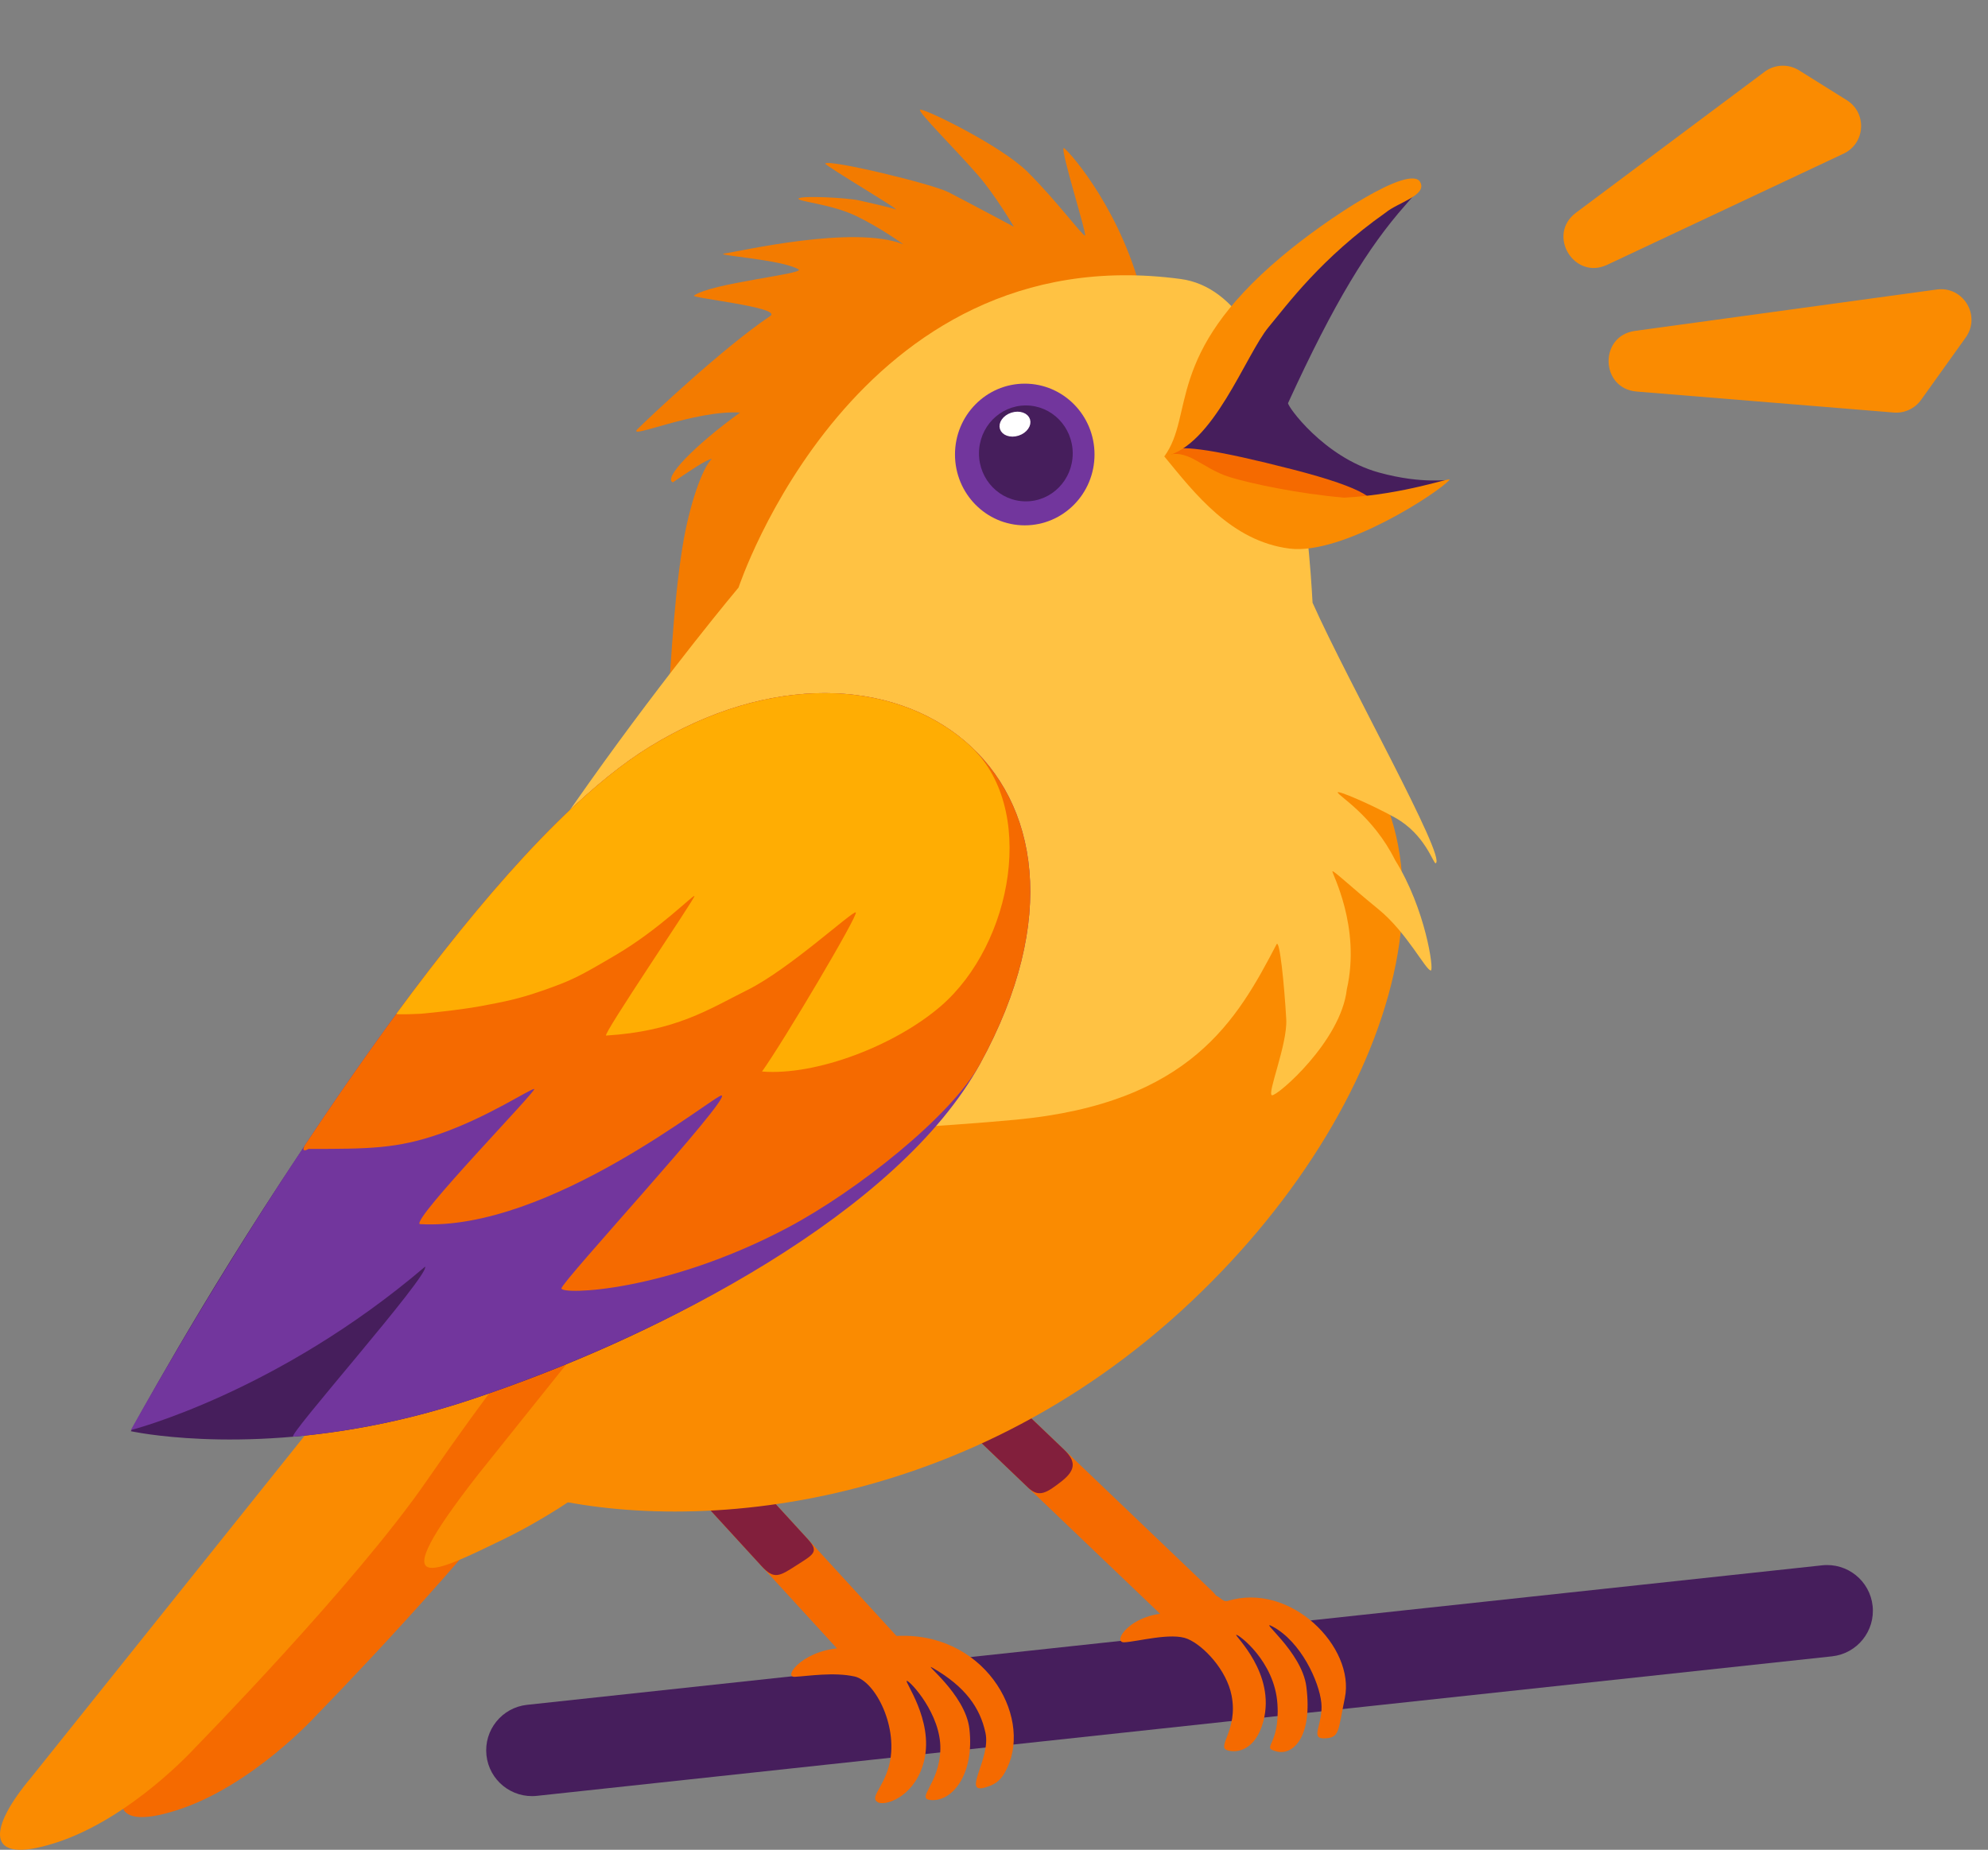
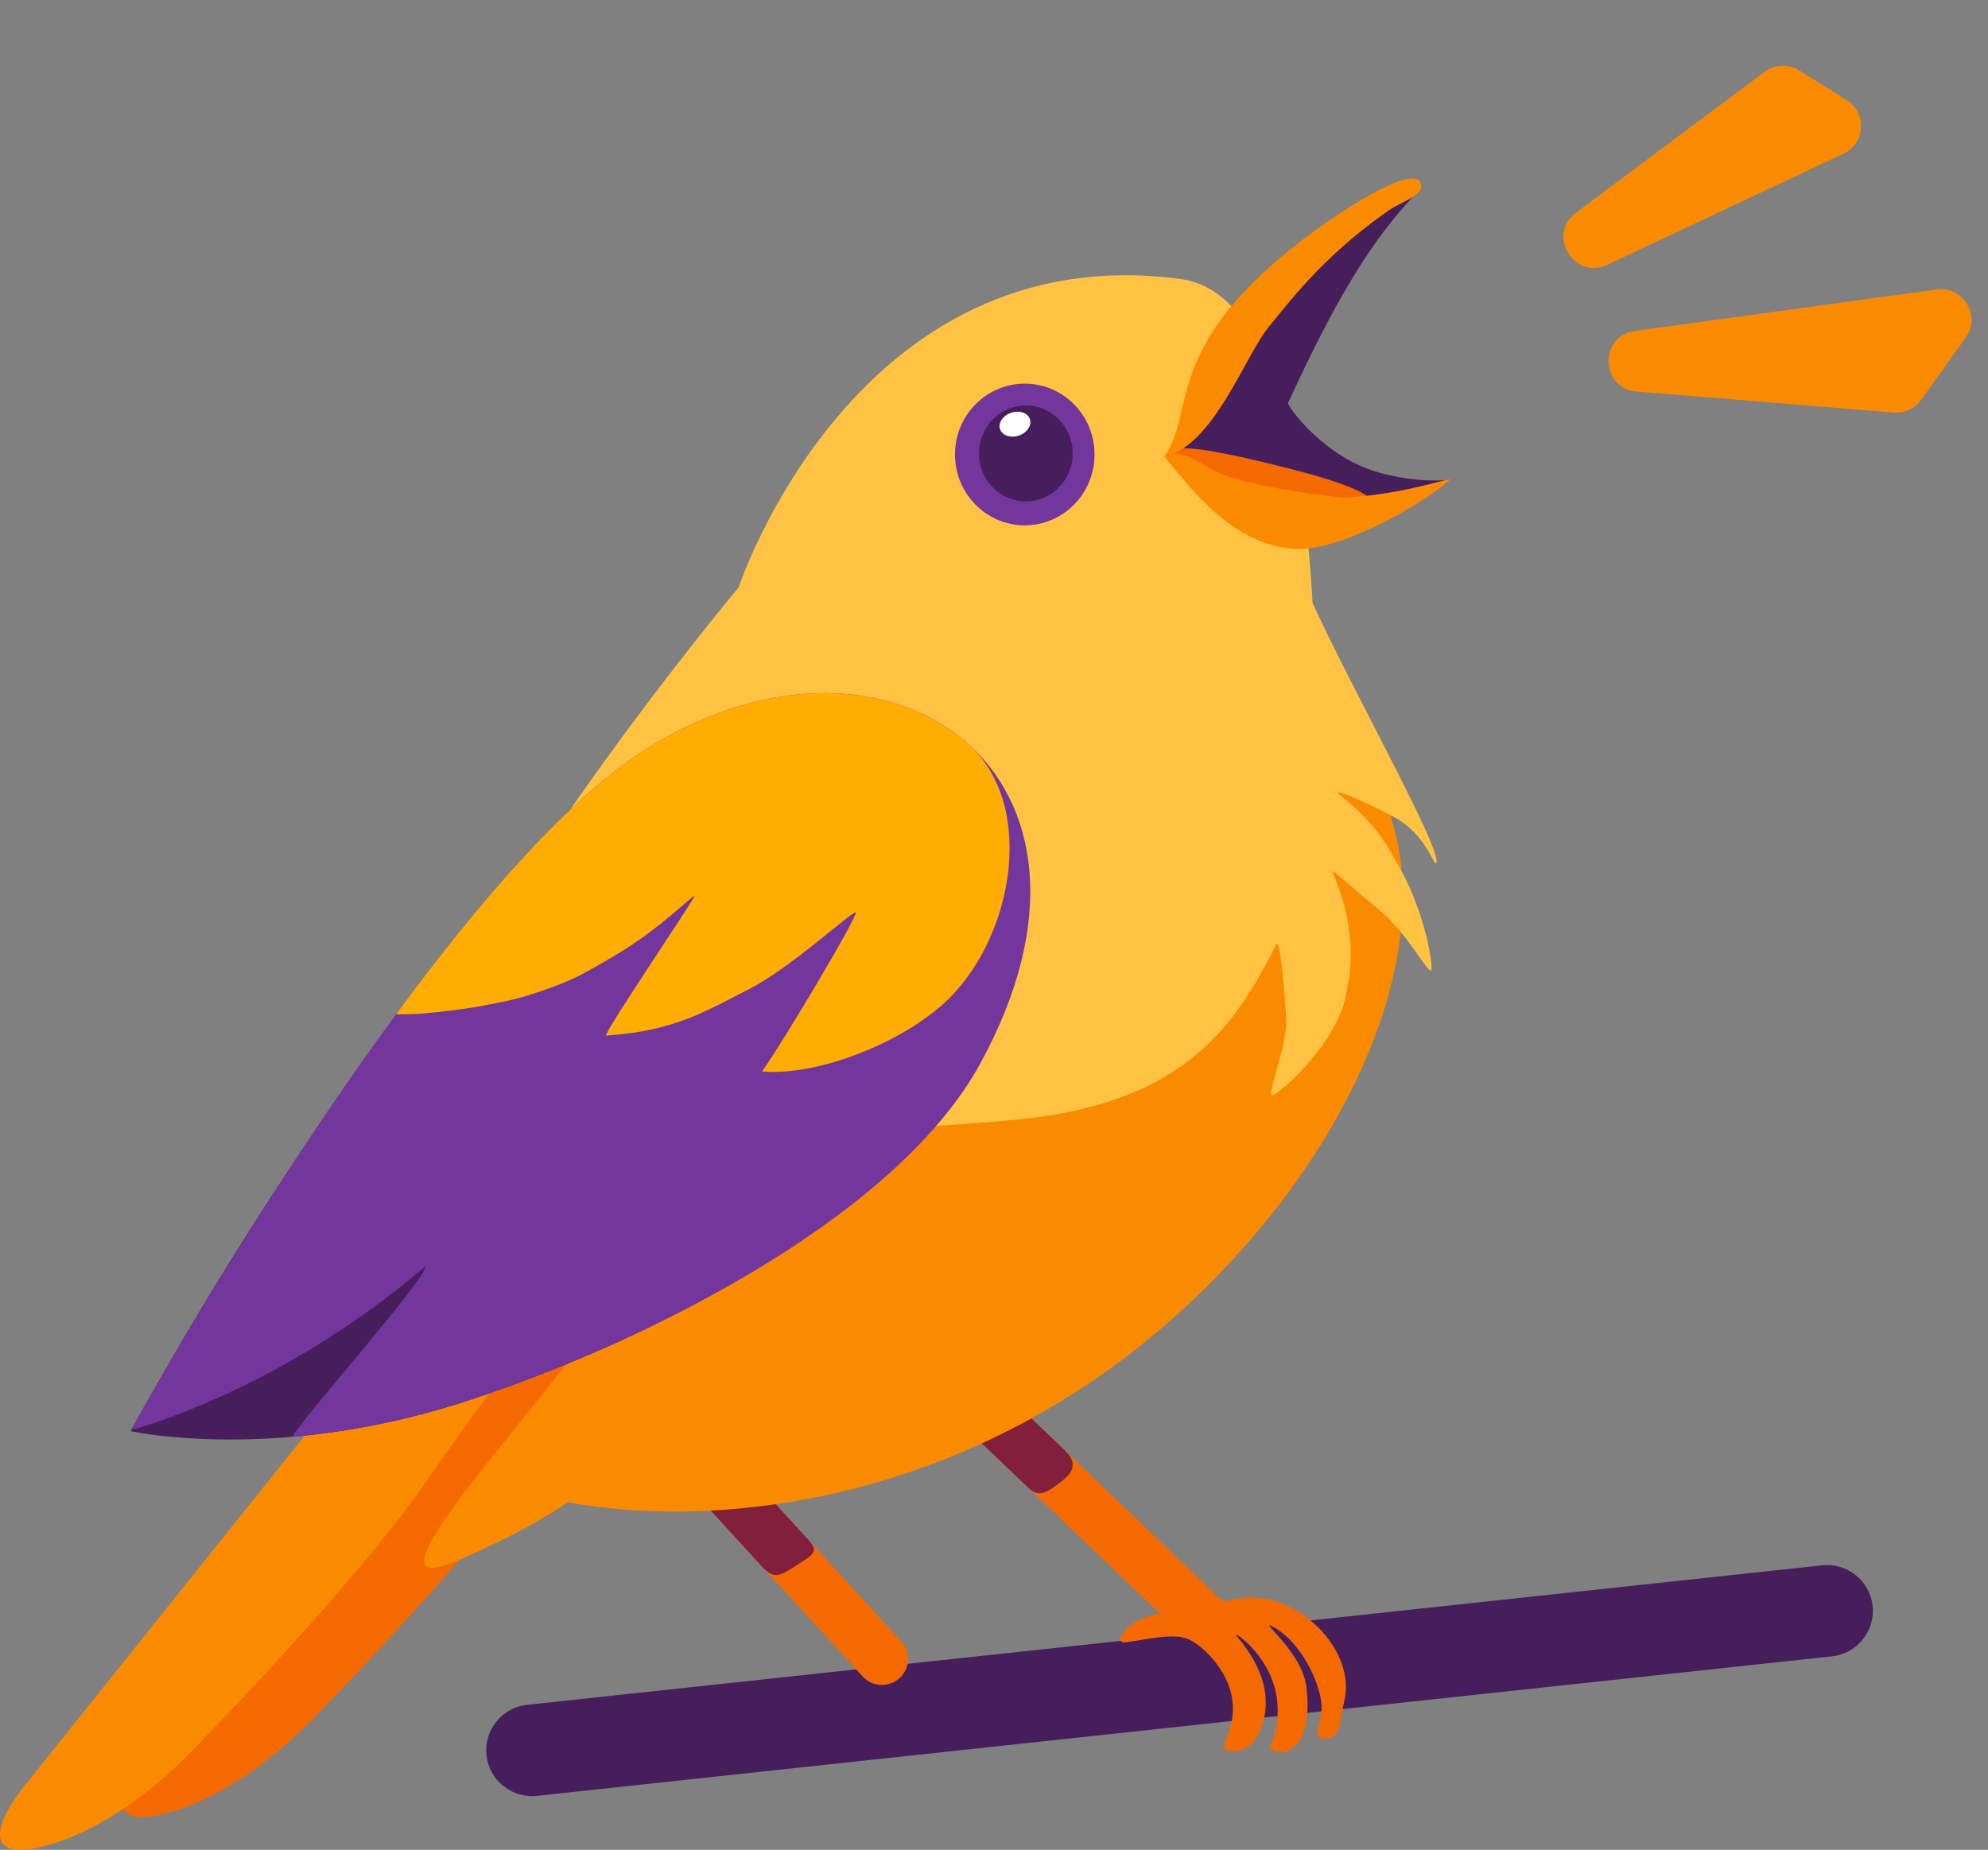
<svg xmlns="http://www.w3.org/2000/svg" version="1.1" width="202" height="188">
  <rect width="100%" height="100%" fill="#808080" stroke="none" />
  <svg width="202" height="188" viewBox="0 0 202 188" fill="none">
    <path d="M185.152 159.088C187.707 158.813 190.001 160.661 190.276 163.215C190.551 165.77 188.703 168.064 186.149 168.339L54.553 182.518C51.998 182.793 49.704 180.945 49.429 178.391C49.153 175.836 51.001 173.542 53.556 173.267L185.152 159.088Z" fill="#461E5C" />
    <path d="M71.08 144.416L91.573 166.792C92.565 167.875 92.491 169.556 91.408 170.548C90.325 171.54 88.644 171.466 87.652 170.383L67.159 148.007L67.114 147.956C66.17 146.872 66.258 145.227 67.324 144.251C68.39 143.275 70.036 143.331 71.033 144.366L71.08 144.416Z" fill="#F56A00" />
    <path d="M71.08 144.416L82.081 156.428C83.272 157.731 82.639 157.991 80.974 159.062C79.208 160.197 78.67 160.576 77.385 159.172L67.159 148.007L67.114 147.956C66.17 146.872 66.258 145.227 67.324 144.251C68.39 143.275 70.036 143.331 71.033 144.366L71.08 144.416Z" fill="#821F3C" />
    <path d="M101.292 140.803L123.224 161.771C124.285 162.786 124.323 164.469 123.308 165.53C122.293 166.591 120.611 166.629 119.549 165.614L97.618 144.647L97.569 144.599C96.556 143.579 96.535 141.932 97.534 140.888C98.532 139.843 100.179 139.79 101.242 140.757L101.292 140.803Z" fill="#F56A00" />
    <path d="M101.292 140.803L108.138 147.348L108.186 147.396C109.2 148.415 109.441 149.314 107.89 150.532C106.339 151.751 105.577 152.204 104.513 151.238L104.463 151.191L97.618 144.647L97.569 144.599C96.556 143.579 96.535 141.932 97.534 140.888C98.532 139.843 100.179 139.79 101.242 140.757L101.292 140.803Z" fill="#821F3C" />
-     <path d="M86.136 167.485C81.798 167.393 79.446 170.488 80.767 170.419C82.088 170.351 84.712 169.918 86.836 170.388C88.961 170.859 91.398 175.656 90.303 179.566C89.67 181.825 88.24 182.774 89.304 183.217C90.278 183.508 93.097 182.376 93.913 178.887C94.873 174.788 91.8 170.799 92.148 170.828C92.495 170.857 95.626 174.228 95.549 177.778C95.472 181.328 92.988 182.811 94.591 182.944C96.796 183.126 99.019 180.288 98.501 175.711C98.095 172.121 93.484 168.766 94.814 169.538C98.06 171.42 99.584 173.539 100.135 176.12C100.702 178.772 97.68 182.395 100.135 181.659C101.243 181.326 101.779 180.883 102.351 179.665C104.895 174.237 99.877 165.689 90.916 166.281C90.815 166.599 89.882 167.565 86.136 167.485Z" fill="#F56A00" />
    <path d="M114.238 166.912C112.916 166.968 114.919 163.809 119.256 163.942L122.078 162.498C122.318 162.33 122.537 162.203 122.733 162.163C124.028 161.895 123.952 162.827 124.727 162.717C131.139 160.727 137.721 167.424 136.648 172.576C135.938 175.982 136.137 176.616 134.586 176.674C133.035 176.732 134.475 175.234 134.261 173.068C134.047 170.902 132.178 166.838 129.315 165.314C127.697 164.453 132.279 167.83 132.737 171.415C133.395 176.548 131.374 178.446 129.712 178.003C128.051 177.56 130.09 177.49 129.797 173.152C129.505 168.815 125.824 166.081 125.614 166.151C125.403 166.22 129.66 170.063 128.371 174.928C127.586 177.891 125.698 178.192 124.727 177.892C123.556 177.53 125.832 175.851 125.14 172.316C124.631 169.714 122.303 167.249 120.664 166.563C119.025 165.878 115.56 166.855 114.238 166.912Z" fill="#F56A00" />
-     <path d="M110.252 23.939C110.462 23.846 107.748 15.298 108.077 15.041C108.217 14.931 113.361 20.454 115.779 28.986C121.339 31.359 125.568 34.063 129.349 39.589C123.419 42.626 119.705 82.252 103.251 85.467C102.193 85.674 68.659 73.661 67.688 73.836C68.09 69.641 68.335 61.842 69.345 55.59C70.059 51.176 71.412 47.465 72.335 46.635C71.714 46.738 70.103 47.847 68.371 49.022C67.349 48.629 70.514 45.319 75.198 41.93C70.57 41.656 63.64 44.754 64.773 43.618C65.933 42.455 73.539 35.277 78.297 32.095C79.394 31.239 70.188 30.282 70.515 30.044C72.259 28.771 81.697 27.853 81.159 27.39C79.49 26.357 72.339 25.943 73.623 25.765C75.136 25.555 86.781 22.827 91.791 24.834C91.791 24.834 89.503 23.157 86.955 21.934C84.409 20.71 80.772 20.456 81.159 20.161C81.547 19.867 86.081 20.099 87.288 20.368C88.123 20.554 90.435 21.071 90.968 21.269C91.927 21.625 83.712 16.773 83.854 16.617C84.255 16.174 94.714 18.677 96.411 19.552C98.183 20.465 103.022 23.047 103.022 23.047C103.022 23.047 101.137 19.838 99.4 17.838C97.084 15.172 93.297 11.431 93.48 11.156C93.662 10.881 101.666 14.745 104.406 17.464C107.298 20.335 110.042 24.032 110.252 23.939Z" fill="#F37B00" />
-     <path d="M121.073 132.255C143.123 111.436 150.981 82.19 131.197 70.754L44.641 147.431C46.409 149.008 49.228 150.438 52.838 151.525C68.081 156.117 97.409 154.598 121.073 132.255Z" fill="#FA8B01" />
+     <path d="M121.073 132.255C143.123 111.436 150.981 82.19 131.197 70.754C46.409 149.008 49.228 150.438 52.838 151.525C68.081 156.117 97.409 154.598 121.073 132.255Z" fill="#FA8B01" />
    <path d="M75.046 59.71C75.046 59.71 46.581 93.621 38.812 116.921C54.214 116.56 88.994 115.144 103.208 113.8C120.975 112.12 125.706 103.64 129.707 95.978C130.021 95.375 130.493 100.027 130.695 103.577C130.84 106.12 128.691 111.236 129.251 111.315C129.81 111.394 136.259 105.811 136.847 100.563C138.31 94.152 135.281 88.669 135.385 88.552C135.489 88.436 137.366 90.215 140.042 92.392C142.951 94.758 144.897 98.661 145.391 98.633C145.723 98.614 144.845 92.345 141.755 87.412C139.499 82.881 135.945 80.865 135.926 80.533C135.913 80.312 139.149 81.66 141.73 83.087C144.824 84.796 145.652 87.832 145.879 87.732C147.033 87.222 136.932 69.261 133.368 61.254L133.363 61.163C133.061 55.863 131.581 29.909 119.964 28.355C86.844 23.924 75.046 59.71 75.046 59.71Z" fill="#FFC243" />
    <path d="M122.684 42.373C120.742 44.254 119.19 45.06 119.19 45.06C120.534 48.084 125.573 48.353 129.806 49.092C134.699 49.946 139.597 53.286 146.994 48.848C147.329 48.646 144.662 49.285 140.086 48.017C134.509 46.471 130.761 41.225 130.881 40.962C135.584 30.682 139.031 25.115 142.774 20.872C143.892 19.604 144.224 19.272 143.338 19.272C142.673 19.272 140.422 20.939 137.264 23.627C134.518 25.964 131.15 30.279 128.865 33.101C126.581 35.923 125.679 39.471 122.684 42.373Z" fill="#461E5C" />
    <path d="M131.286 47.695C115.938 43.756 117.41 45.797 121.348 49.417C123.027 50.961 128.723 54.384 132.231 53.758C136.952 52.916 146.633 51.633 131.286 47.695Z" fill="#F56A00" />
    <path d="M131.023 55.754C125.11 54.998 121.394 50.149 118.304 46.387C120.63 45.39 122.062 47.604 124.976 48.497C127.084 49.144 131.896 50.177 136.599 50.58C142.781 50.244 147.567 48.428 147.283 48.766C146.208 50.043 136.398 56.441 131.023 55.754Z" fill="#FA8B01" />
    <path d="M130.196 26.098C118.304 36.11 121.394 42.157 118.304 46.39C123.288 45.39 126.568 36.042 128.92 33.221C130.801 30.963 134.228 26.233 140.812 21.596C142.022 20.589 145.045 19.85 144.306 18.506C143.29 16.657 134.885 22.151 130.196 26.098Z" fill="#FA8B01" />
    <path d="M15.508 177.339L47.41 137.462L57.601 136.686L65.245 134.249C65.245 134.249 62.807 136.908 55.607 147.32C48.407 157.733 32.235 174.238 32.235 174.238C32.235 174.238 25.688 181.522 17.945 183.985C10.634 186.312 11.225 182.435 15.508 177.339Z" fill="#F56A00" />
    <path d="M48.574 149.868L80.475 109.99L90.666 109.215L98.31 106.778C98.31 106.778 95.873 109.436 88.673 119.849C81.473 130.261 65.3 146.766 65.3 146.766C65.3 146.766 59.484 152.416 51.01 156.514C44.104 159.855 38.548 162.717 48.574 149.868Z" fill="#FA8B01" />
    <path d="M3.157 180.662L35.059 140.785L45.25 140.009L52.893 137.572C52.893 137.572 50.456 140.231 43.256 150.643C36.056 161.056 19.884 177.561 19.884 177.561C19.884 177.561 13.337 184.845 5.594 187.309C-1.717 189.635 -1.126 185.758 3.157 180.662Z" fill="#FA8B01" />
    <path d="M95.708 113.001C118.304 84.181 90.388 59.922 66.684 76.094C41.094 93.554 13.293 145.457 13.293 145.457C13.293 145.457 13.367 145.474 13.514 145.502C13.698 145.538 13.996 145.594 14.4 145.658C18.2 146.268 31.386 147.734 47.853 142.245C67.46 135.709 86.186 125.146 95.708 113.001Z" fill="#461E5C" />
    <path d="M99.583 108.127C115.754 78.626 90.473 60.875 66.021 75.892C44.198 89.296 13.293 145.346 13.293 145.346C13.293 145.346 28.136 141.58 43.201 128.73C43.644 129.616 29.022 146.084 29.797 146.016C34.999 145.559 41.154 144.477 47.853 142.244C67.46 135.709 91.386 123.081 99.583 108.127Z" fill="#72369D" />
-     <path d="M99.583 108.127C115.754 78.626 90.472 60.875 66.021 75.892C54.926 82.707 41.483 100.544 30.948 116.435C30.899 116.509 30.573 117.21 31.348 116.767C37.441 116.767 40.321 116.767 44.752 115.216C49.594 113.522 53.835 110.675 54.278 110.675C54.721 110.675 41.871 123.857 42.647 124.41C55.829 125.186 72.777 111.118 73.331 111.339C74.217 111.694 57.047 130.281 57.047 130.946C57.047 131.611 67.657 131.342 80.088 124.743C86.996 121.075 96.655 113.469 99.583 108.127Z" fill="#F56A00" />
    <path d="M75.988 100.595C80.25 98.464 86.622 92.56 86.955 92.73C87.287 92.9 79.644 105.801 77.428 108.903C82.967 109.346 90.984 106.238 95.595 102.256C102.906 95.942 105.471 82.006 98.441 75.671C91.143 69.096 78.474 68.243 66.02 75.892C58.004 80.816 48.763 91.492 40.278 103.032C40.181 103.164 42.757 103.032 42.757 103.032C42.757 103.032 46.492 102.696 48.85 102.256C51.304 101.798 52.694 101.525 55.052 100.705C58.141 99.632 58.819 99.265 62.585 97.05C67.007 94.449 70.45 90.903 70.561 91.068C70.671 91.234 61.145 105.247 61.589 105.247C68.678 104.804 72.001 102.589 75.988 100.595Z" fill="#FFAD03" />
    <ellipse cx="104.125" cy="46.192" rx="7.089" ry="7.2" fill="#72369D" />
    <ellipse cx="104.236" cy="46.081" rx="4.763" ry="4.874" fill="#461E5C" />
    <path d="M102.915 42.417C103.242 42.311 103.552 42.322 103.783 42.404C104.013 42.486 104.138 42.624 104.182 42.766C104.226 42.908 104.203 43.095 104.061 43.297C103.92 43.5 103.673 43.693 103.346 43.799C103.02 43.905 102.71 43.893 102.48 43.811C102.25 43.73 102.125 43.592 102.08 43.45C102.036 43.307 102.06 43.121 102.201 42.918C102.343 42.715 102.589 42.523 102.915 42.417Z" fill="white" stroke="white" />
    <path d="M179.3 7.295C180.325 6.529 181.715 6.471 182.801 7.149L187.649 10.18C189.732 11.481 189.548 14.571 187.326 15.616L163.311 26.911C159.93 28.502 157.141 23.858 160.134 21.62L179.3 7.295Z" fill="#FA8B01" />
    <path d="M196.792 29.424C199.488 29.054 201.319 32.088 199.736 34.301L195.201 40.64C194.567 41.527 193.513 42.016 192.426 41.927L166.298 39.794C162.602 39.492 162.455 34.134 166.129 33.63L196.792 29.424Z" fill="#FA8B01" />
  </svg>
  <style>@media (prefers-color-scheme: light) { :root { filter: none; } }
@media (prefers-color-scheme: dark) { :root { filter: none; } }
</style>
</svg>